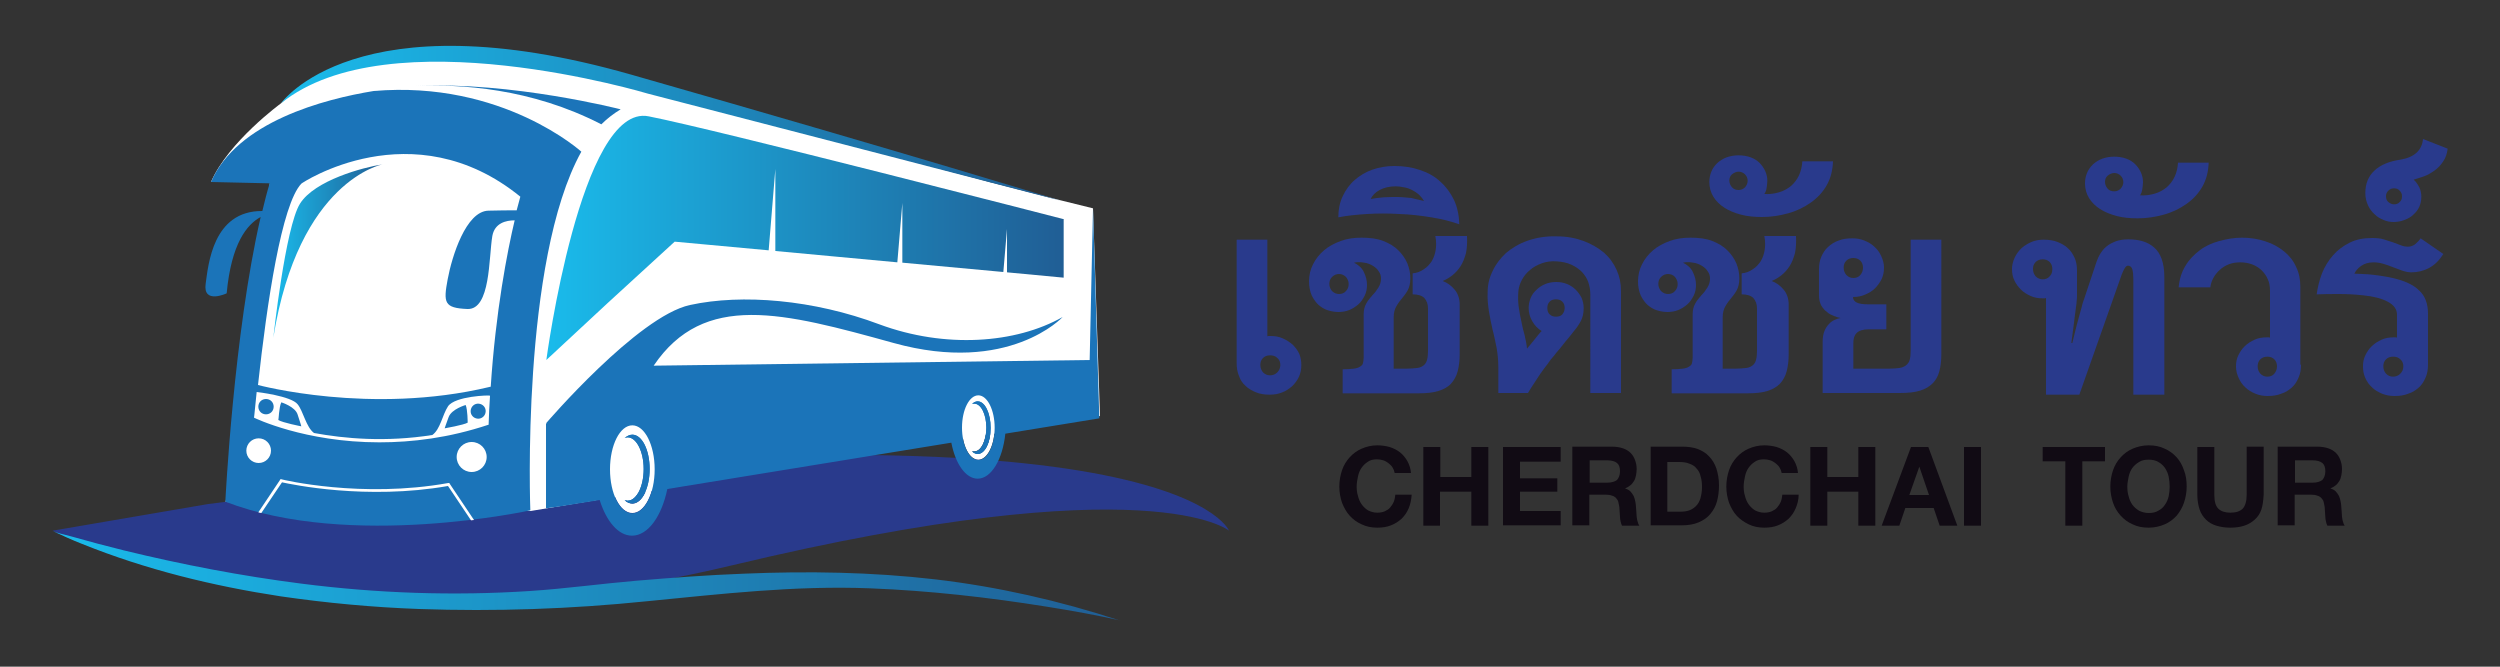
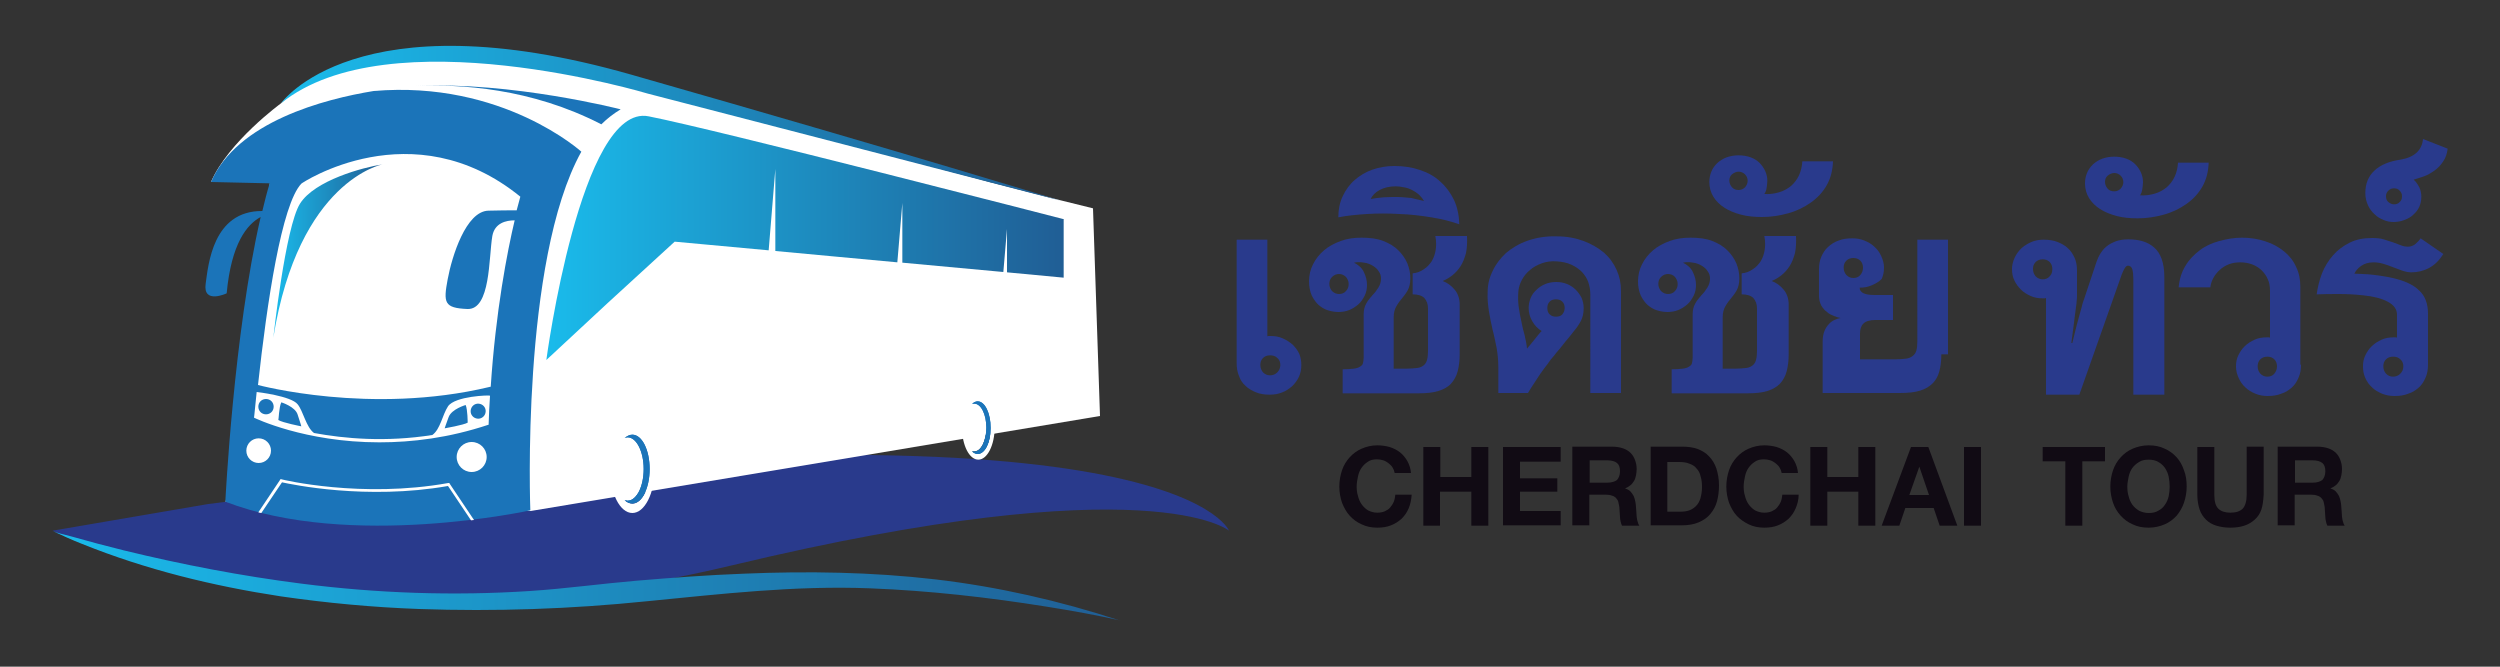
<svg xmlns="http://www.w3.org/2000/svg" version="1.1" id="Layer_1" x="0px" y="0px" viewBox="0 0 750 200" style="enable-background:new 0 0 750 200;" xml:space="preserve">
  <rect x="0" y="0" width="750" height="200" fill="#333333" stroke="none" />
  <style type="text/css">
	.st0{fill:#293A8C;}
	.st1{fill:url(#SVGID_1_);}
	.st2{fill:#FFFFFF;}
	.st3{fill:#6F7175;}
	.st4{fill:#F49123;}
	.st5{fill:url(#SVGID_00000117658770609848132930000004024604588642880655_);}
	.st6{fill:#1B74B9;}
	.st7{fill:none;}
	.st8{fill:url(#SVGID_00000036955411145643766380000010941677266502226827_);}
	.st9{fill:url(#SVGID_00000032639037618735140170000006053228047931789999_);}
	.st10{fill:#110B14;}
</style>
  <g>
    <g>
      <path class="st0" d="M62.5,151.2l-46.7,8c0,0,78.1,40.5,203.8,10.4s149.1-10.4,149.1-10.4S351.4,113.9,62.5,151.2z" />
      <linearGradient id="SVGID_1_" gradientUnits="userSpaceOnUse" x1="15.684" y1="172.723" x2="336.345" y2="172.723">
        <stop offset="0" style="stop-color:#1ABBEB" />
        <stop offset="1" style="stop-color:#205E95" />
      </linearGradient>
      <path class="st1" d="M336.3,186.2c-7.4-1.7-14.8-3-22.3-4.2c-17.5-2.8-35.1-4.8-52.9-5.5c-22.6-0.9-44.8,1.7-67.3,3.9    c-22.5,2.3-45.3,3.1-68,2.3c-13.9-0.5-27.8-1.8-41.6-3.8c-20.3-3.1-40.4-8-59.5-15.7c-3.1-1.2-6.1-2.6-9.1-4    c1.7,0.8,3.9,1.2,5.7,1.7c5.3,1.5,10.5,2.9,15.8,4.2c17.6,4.3,35.4,7.7,53.4,10c22.7,2.9,45.6,3.7,68.5,2.2    c10.7-0.7,21.4-2.2,32.1-3.1c10.7-0.9,21.4-1.7,32.1-2.1c19.1-0.8,38.3-0.5,57.3,1.7c18.8,2.2,37.3,6.4,55.3,12.3    C336.2,186.2,336.2,186.2,336.3,186.2z" />
      <g>
        <path class="st2" d="M84.3,31c0,0-15.8,11.5-21,23.6L88.1,46l1.1-7.8L84.3,31z" />
        <path class="st2" d="M67.7,150.6L84.3,31c0,0,16.7-18.7,49-14.6s42.8,5.8,42.8,5.8l121.1,32.5l21,5.4l9.7,2.4l2.1,62.3     l-170.8,28.5L67.7,150.6z" />
        <path class="st2" d="M189.7,127.5c-3.7,0-6.7,5.9-6.7,13.2c0,7.3,3,13.2,6.7,13.2c3.7,0,6.7-5.9,6.7-13.2     C196.4,133.4,193.4,127.5,189.7,127.5z M189.7,151.1c-0.8,0-1.6-0.4-2.3-1c0.3,0.1,0.6,0.2,0.9,0.2c2.6,0,4.8-4.2,4.8-9.5     c0-5.2-2.1-9.5-4.8-9.5c-0.3,0-0.6,0.1-0.9,0.2c0.7-0.7,1.4-1,2.3-1c2.9,0,5.2,4.6,5.2,10.3C194.9,146.5,192.6,151.1,189.7,151.1     z" />
        <path class="st2" d="M293.5,118.5c-2.7,0-4.9,4.4-4.9,9.7c0,5.4,2.2,9.7,4.9,9.7c2.7,0,4.9-4.4,4.9-9.7     C298.4,122.9,296.2,118.5,293.5,118.5z M293.3,136.1c-0.6,0-1.2-0.3-1.7-0.8c0.2,0.1,0.4,0.1,0.7,0.1c2,0,3.6-3.2,3.6-7.2     c0-4-1.6-7.2-3.6-7.2c-0.2,0-0.4,0-0.7,0.1c0.5-0.5,1.1-0.8,1.7-0.8c2.2,0,3.9,3.5,3.9,7.8C297.2,132.6,295.5,136.1,293.3,136.1z     " />
      </g>
      <g>
        <path class="st3" d="M76.2,124.8l0,0.2c0,0,0,0,0,0c0.9,0.4,1.8,0.7,2.7,1C78,125.7,77.1,125.2,76.2,124.8z" />
        <path class="st3" d="M95.6,130.5c-0.1,0-0.1-0.1-0.2-0.1c-5.3-0.9-10.8-2.3-16.4-4.3C86.2,129.1,95.6,130.5,95.6,130.5z" />
      </g>
      <path class="st4" d="M146.5,126.7C146.5,126.7,146.5,126.7,146.5,126.7C146.5,126.7,146.5,126.6,146.5,126.7L146.5,126.7z" />
      <linearGradient id="SVGID_00000031897472538397577400000014753856446857547922_" gradientUnits="userSpaceOnUse" x1="163.89" y1="71.333" x2="318.888" y2="71.333">
        <stop offset="0" style="stop-color:#1ABBEB" />
        <stop offset="1" style="stop-color:#205E95" />
      </linearGradient>
      <path style="fill:url(#SVGID_00000031897472538397577400000014753856446857547922_);" d="M318.9,65.7c0,0-103.9-26.8-124.3-30.8    c-20.4-4.1-30.7,73.1-30.7,73.1l18.3-17l20.2-18.5l28.2,2.6l2-24.4v24.6l36.6,3.4l1.5-17.8v17.9l30.3,2.8l1.1-12.9v13l17,1.6V65.7    z" />
      <path class="st6" d="M189.7,130.4c-0.8,0-1.6,0.4-2.3,1c0.3-0.1,0.6-0.2,0.9-0.2c2.6,0,4.8,4.2,4.8,9.5c0,5.2-2.1,9.5-4.8,9.5    c-0.3,0-0.6-0.1-0.9-0.2c0.7,0.7,1.4,1,2.3,1c2.9,0,5.2-4.6,5.2-10.3C194.9,135,192.6,130.4,189.7,130.4z" />
      <path class="st6" d="M293.3,120.4c-0.6,0-1.2,0.3-1.7,0.8c0.2-0.1,0.4-0.1,0.7-0.1c2,0,3.6,3.2,3.6,7.2c0,4-1.6,7.2-3.6,7.2    c-0.2,0-0.4,0-0.7-0.1c0.5,0.5,1.1,0.8,1.7,0.8c2.2,0,3.9-3.5,3.9-7.8C297.2,124,295.5,120.4,293.3,120.4z" />
      <g>
        <path class="st6" d="M189.7,130.4c-0.8,0-1.6,0.4-2.3,1c0.3-0.1,0.6-0.2,0.9-0.2c2.6,0,4.8,4.2,4.8,9.5c0,5.2-2.1,9.5-4.8,9.5     c-0.3,0-0.6-0.1-0.9-0.2c0.7,0.7,1.4,1,2.3,1c2.9,0,5.2-4.6,5.2-10.3C194.9,135,192.6,130.4,189.7,130.4z" />
-         <path class="st6" d="M327.9,62.5l-1,45.5l-130.8,1.7c15.1-22.3,38.8-16,72-6.8c34.6,9.6,50.7-7.8,50.7-7.8     c-14.1,8-35.3,9.5-55,2.2c-19.7-7.4-41.2-9.2-56.8-5.8c-15.7,3.4-43.2,35.5-43.2,35.5l0.2,0l-0.2,0.2v25.3l4.9-0.7l11.2-1.8     c2,6.4,5.6,10.7,9.7,10.7c4.8,0,8.9-5.8,10.6-14l85.2-13.9c1.2,6.3,4.3,10.8,7.9,10.8c4.1,0,7.5-5.8,8.3-13.5l28.2-4.6     L327.9,62.5z M189.7,154c-3.7,0-6.7-5.9-6.7-13.2c0-7.3,3-13.2,6.7-13.2c3.7,0,6.7,5.9,6.7,13.2C196.4,148.1,193.4,154,189.7,154     z M293.5,138c-2.7,0-4.9-4.4-4.9-9.7c0-5.4,2.2-9.7,4.9-9.7c2.7,0,4.9,4.4,4.9,9.7C298.4,133.7,296.2,138,293.5,138z" />
        <path class="st6" d="M293.3,120.4c-0.6,0-1.2,0.3-1.7,0.8c0.2-0.1,0.4-0.1,0.7-0.1c2,0,3.6,3.2,3.6,7.2c0,4-1.6,7.2-3.6,7.2     c-0.2,0-0.4,0-0.7-0.1c0.5,0.5,1.1,0.8,1.7,0.8c2.2,0,3.9-3.5,3.9-7.8C297.2,124,295.5,120.4,293.3,120.4z" />
      </g>
      <path class="st7" d="M77.2,115.5c0,0,33.8,9.1,69.4,0.6l0.4-0.1l0,0.3c1.5-23,5-40.9,7.2-50.2c-2.6,0-6,0.8-6.7,4.7    c-1.1,6.5-0.5,22.2-7.5,21.9c-7-0.3-7.2-2-5.9-8.9c1.3-7,5.6-20.4,12.2-20.6c3.3-0.1,6.3-0.1,8.5-0.1c0.7-2.7,1.1-4.1,1.1-4.1    c-32.4-26.4-65.8-3.9-65.8-3.9C84.3,61.3,79.9,90.7,77.2,115.5z" />
      <g>
        <path class="st6" d="M112.1,27.3c-14.7,2.4-41,9.2-48.8,27.3L80.9,55l0,0c-0.8,2.6-1.5,5.4-2.2,8.3c-14.9-0.1-16.2,16.2-17,21.8     c-0.9,6.3,6.3,2.9,6.3,2.9c1.4-15,6.1-20.7,10.2-22.9c-8.1,35-10.6,85.4-10.6,85.4c37.5,14.5,91.5,2.6,91.5,2.6     s-2.9-74.8,15.3-107.6C174.5,45.6,150.8,24,112.1,27.3z M156.1,59c0,0-0.4,1.4-1.1,4.1c-2.2,0-5.2,0-8.5,0.1     c-6.7,0.2-10.9,13.6-12.2,20.6c-1.3,7-1.1,8.6,5.9,8.9c7,0.3,6.4-15.4,7.5-21.9c0.7-3.9,4.1-4.7,6.7-4.7     c-2.2,9.3-5.7,27.2-7.2,50.2l0-0.3l-0.4,0.1c-35.6,8.5-69.4-0.6-69.4-0.6c2.7-24.8,7.1-54.2,13-60.4     C90.2,55.1,123.7,32.7,156.1,59z" />
        <path class="st6" d="M186.2,32.8c0,0-32.7-8.4-61.4-7c13.1-0.6,34.5,0.6,55.6,11.5C182.2,35.5,184.2,34,186.2,32.8z" />
      </g>
      <path class="st2" d="M122.3,26L122.3,26c0.8-0.1,1.7-0.1,2.6-0.2c-7.9,0.4-12.7,1.4-12.7,1.4c3-0.5,6-0.9,9.2-1.2    C121.9,26.1,122.3,26,122.3,26z" />
      <g>
        <linearGradient id="SVGID_00000047775624421678742720000004572879799919005107_" gradientUnits="userSpaceOnUse" x1="84.344" y1="36.959" x2="318.192" y2="36.959">
          <stop offset="0" style="stop-color:#1ABBEB" />
          <stop offset="1" style="stop-color:#205E95" />
        </linearGradient>
        <path style="fill:url(#SVGID_00000047775624421678742720000004572879799919005107_);" d="M318.2,60.2L194.4,28.1     c0,0-77.7-23.4-110.1,2.9c0,0,22.4-32.2,105.1-8.6S318.2,60.2,318.2,60.2z" />
        <linearGradient id="SVGID_00000128451501498240755090000012211073856702287022_" gradientUnits="userSpaceOnUse" x1="82.024" y1="75.328" x2="114.828" y2="75.328">
          <stop offset="0" style="stop-color:#1ABBEB" />
          <stop offset="1" style="stop-color:#205E95" />
        </linearGradient>
        <path style="fill:url(#SVGID_00000128451501498240755090000012211073856702287022_);" d="M82,101.3c0,0,3.6-33.2,8-40.2     s18.9-10.9,24.8-11.8C114.8,49.3,89.6,54,82,101.3z" />
      </g>
      <g>
        <circle class="st2" cx="77.6" cy="135.2" r="3.7" />
        <circle class="st2" cx="141.5" cy="137.1" r="4.5" />
        <path class="st2" d="M134.4,121.9c-1.7,2.6-2.3,6.9-4.7,8.6c-14,2.2-26.3,1.1-35.5-0.6c-2.4-1.8-3.2-6.5-4.9-8.6     c-1.9-2.5-12.2-3.7-12.3-3.7l-0.7,6.9l-0.1,0.8c0.2,0.1,15.2,7.4,37.6,7.4c9.8,0,20.8-1.3,32.8-5.3l0-0.4l0,0     c0.1-2.8,0.2-5.5,0.4-8.2v-0.1C146.9,118.5,136.5,118.8,134.4,121.9z M84.4,120.7c0,0,4.2,1.3,4.9,3.7c0.8,2.4,1.1,3.5,1.1,3.5     s-5.7-1.1-6.9-1.9C83.6,126,83.7,122,84.4,120.7z M79.8,119.7c1.3,0,2.3,1,2.3,2.3c0,1.3-1,2.3-2.3,2.3c-1.3,0-2.3-1-2.3-2.3     C77.5,120.7,78.5,119.7,79.8,119.7z M141.2,123.2c0.1-1.3,1.2-2.2,2.4-2.1c1.3,0.1,2.2,1.2,2.1,2.4c-0.1,1.3-1.2,2.2-2.4,2.1     C142,125.5,141.1,124.4,141.2,123.2z M134.6,125.1c0.9-2.4,5.1-3.6,5.1-3.6c0.6,1.4,0.6,5.3,0.6,5.3c-1.2,0.7-6.9,1.7-6.9,1.7     S133.7,127.5,134.6,125.1z" />
        <path class="st2" d="M134.8,144.9l-0.3,0c-26,4.7-49.8-1-50-1.1l-0.3-0.1l-6.7,10c0.3,0.1,0.6,0.2,0.9,0.2l6.2-9.2     c2.8,0.6,25.3,5.4,49.8,1.1l6.9,10.3c0.3,0,0.6-0.1,0.9-0.1l-7.3-10.9L134.8,144.9z" />
      </g>
    </g>
    <g>
      <g>
        <path class="st0" d="M390.4,109.5c0,1.2-0.2,2.4-0.7,3.5c-0.5,1.1-1.2,2-2,2.8c-0.9,0.8-1.9,1.5-3,1.9c-1.2,0.5-2.4,0.7-3.8,0.7     c-1.5,0-2.9-0.2-4.1-0.7c-1.2-0.5-2.3-1.1-3.1-1.9c-0.9-0.8-1.6-1.8-2-3c-0.5-1.2-0.7-2.4-0.7-3.8V71.9h9.2v29     c0.2-0.1,0.4-0.1,0.5-0.1c0.1,0,0.3,0,0.5,0c1.3,0,2.5,0.2,3.6,0.7c1.1,0.5,2.1,1.1,3,1.9c0.8,0.8,1.5,1.7,2,2.8     C390.2,107.2,390.4,108.3,390.4,109.5z M384.1,109.5c0-0.9-0.3-1.6-0.9-2.1c-0.6-0.6-1.3-0.8-2.2-0.8c-0.9,0-1.6,0.3-2.1,0.8     c-0.6,0.6-0.8,1.3-0.8,2.1c0,0.9,0.3,1.6,0.8,2.2c0.6,0.6,1.3,0.9,2.1,0.9c0.9,0,1.6-0.3,2.2-0.9     C383.8,111.1,384.1,110.3,384.1,109.5z" />
        <path class="st0" d="M440.1,70.8c0.1,1.9,0,3.6-0.3,5.1c-0.4,1.5-0.9,2.8-1.6,3.9c-0.7,1.1-1.5,2-2.5,2.8     c-0.9,0.7-1.9,1.3-2.9,1.7c1.4,0.5,2.6,1.4,3.6,2.6c1,1.2,1.5,2.7,1.5,4.4v15c0,1.9-0.2,3.6-0.6,5.1c-0.4,1.5-1.1,2.7-2,3.7     s-2.2,1.7-3.8,2.2c-1.6,0.5-3.6,0.7-6.1,0.7h-22.6v-7.2c1.3,0,2.4-0.1,3.3-0.2c0.8-0.1,1.5-0.3,1.9-0.6c0.5-0.3,0.8-0.6,0.9-1.1     c0.1-0.4,0.2-1,0.2-1.7v-13c0-1.3,0.3-2.3,0.8-3.2c0.5-0.9,1.2-1.7,1.8-2.4c0.7-0.7,1.3-1.5,1.8-2.3c0.5-0.8,0.8-1.7,0.8-2.7     c0-0.8-0.2-1.6-0.7-2.2c-0.4-0.7-1-1.2-1.8-1.7c-0.7-0.4-1.6-0.8-2.6-0.9c-1-0.2-2-0.2-3,0c1.4,0.7,2.4,1.6,3,2.9     c0.6,1.3,0.9,2.5,0.9,3.8c0,1.1-0.2,2.2-0.7,3.2c-0.5,1-1.1,1.9-1.9,2.6c-0.8,0.7-1.7,1.3-2.7,1.7c-1,0.4-2.1,0.6-3.3,0.6     c-1,0-2.1-0.2-3.1-0.5c-1-0.3-2-0.9-2.8-1.6c-0.8-0.7-1.5-1.7-2.1-2.9c-0.5-1.2-0.8-2.6-0.8-4.2c0-1.8,0.4-3.5,1.2-5.1     c0.8-1.6,1.9-3,3.3-4.2c1.4-1.2,3.1-2.1,5-2.8c1.9-0.7,4-1,6.3-1c2.5,0,4.7,0.3,6.5,1c1.8,0.7,3.3,1.6,4.5,2.8     c1.2,1.2,2.1,2.5,2.7,3.9c0.6,1.5,0.9,3,0.9,4.5c0,1.5-0.3,2.7-0.8,3.6c-0.5,0.9-1.1,1.7-1.7,2.4c-0.6,0.7-1.2,1.5-1.7,2.4     c-0.5,0.8-0.8,2-0.8,3.3v15.4h3.8c1.3,0,2.3-0.1,3.2-0.2c0.9-0.1,1.5-0.4,2-0.8c0.5-0.4,0.8-0.9,1-1.6c0.2-0.7,0.3-1.6,0.3-2.7     V92.5c0-1.3-0.4-2.3-1.1-3.1c-0.7-0.7-1.9-1.1-3.5-1.1v-6.3c1.2-0.1,2.3-0.5,3.3-1.2c1-0.6,1.7-1.4,2.4-2.4c0.6-1,1-2.1,1.2-3.4     c0.2-1.3,0.2-2.7-0.1-4.2H440.1z M404.6,85.2c0-0.8-0.3-1.5-0.8-2.1c-0.6-0.6-1.3-0.9-2.1-0.9c-0.8,0-1.5,0.3-2.1,0.9     c-0.6,0.6-0.8,1.3-0.8,2.1c0,0.8,0.3,1.5,0.8,2.1c0.6,0.6,1.3,0.9,2.1,0.9c0.9,0,1.6-0.3,2.1-0.9     C404.3,86.8,404.6,86.1,404.6,85.2z" />
        <path class="st0" d="M437.8,67.3c-2.5-0.9-5.3-1.6-8.4-2.1c-3.1-0.5-6.3-0.9-9.6-1c-3.3-0.2-6.5-0.2-9.7,0     c-3.2,0.2-6.1,0.5-8.6,1c0-2.3,0.4-4.4,1.3-6.3c0.9-1.9,2-3.5,3.6-4.9c1.5-1.3,3.3-2.4,5.3-3.1c2-0.7,4.2-1.1,6.6-1.1     c2.8,0,5.4,0.4,7.7,1.2c2.4,0.8,4.4,1.9,6.1,3.5c1.7,1.5,3.1,3.4,4.1,5.5C437.2,62.1,437.7,64.6,437.8,67.3z M427.2,60.3     c-0.4-0.7-0.9-1.3-1.5-1.9c-0.6-0.5-1.3-1-2.1-1.4c-0.8-0.4-1.6-0.7-2.4-0.8c-0.9-0.2-1.7-0.3-2.5-0.3c-1.9,0-3.5,0.4-4.8,1.1     c-1.3,0.7-2.2,1.6-2.7,2.7c1.2-0.2,2.4-0.4,3.8-0.5c1.4-0.1,2.8-0.1,4.2-0.1c1.4,0,2.9,0.2,4.2,0.3     C424.6,59.7,425.9,60,427.2,60.3z" />
        <path class="st0" d="M477.1,88.4c0-1.3-0.2-2.5-0.6-3.7c-0.4-1.2-1.1-2.2-1.9-3.1c-0.9-0.9-1.9-1.6-3.2-2.2     c-1.3-0.6-2.8-0.9-4.5-1c-1.6-0.1-3,0.1-4.4,0.6c-1.3,0.5-2.5,1.1-3.5,2c-1,0.8-1.8,1.8-2.4,2.9c-0.6,1.1-1,2.3-1.1,3.6     c-0.1,1.5-0.1,3,0.1,4.5c0.2,1.5,0.5,3,0.8,4.4c0.3,1.5,0.6,2.9,1,4.2c0.3,1.4,0.6,2.7,0.7,4c0.2-0.3,0.5-0.6,1-1.2     c0.4-0.5,0.8-1,1.3-1.6c0.4-0.5,0.8-1,1.2-1.5c0.4-0.5,0.7-0.8,0.9-1c-1.2-0.7-2.1-1.7-2.8-2.9c-0.7-1.2-1.1-2.5-1.1-4     c0-1,0.2-2,0.6-3c0.4-1,1-1.8,1.8-2.5c0.7-0.7,1.6-1.3,2.6-1.7c1-0.4,2.1-0.6,3.3-0.6c1.2,0,2.2,0.2,3.2,0.6c1,0.4,1.9,1,2.6,1.7     c0.7,0.7,1.3,1.5,1.8,2.5c0.4,1,0.6,2,0.6,3c0,1.6-0.3,2.9-0.9,4c-0.6,1.1-1.3,2.1-2,2.9c-0.4,0.6-1,1.2-1.5,1.9     c-0.6,0.7-1.2,1.4-1.8,2.2c-0.6,0.8-1.2,1.5-1.9,2.3c-0.6,0.8-1.2,1.5-1.8,2.2c-0.6,0.9-1.3,1.8-2,2.7c-0.7,1-1.4,1.9-2,2.9     c-0.6,0.9-1.2,1.8-1.7,2.6c-0.5,0.8-0.9,1.4-1.1,1.8h-8.9v-7.8c0-2-0.2-3.9-0.5-5.7c-0.4-1.8-0.7-3.6-1.2-5.4     c-0.4-1.8-0.8-3.6-1.1-5.5s-0.5-3.8-0.4-5.9c0-2.2,0.5-4.3,1.5-6.3c0.9-2,2.3-3.8,4-5.4c1.8-1.5,3.9-2.8,6.5-3.7     c2.6-0.9,5.5-1.4,8.7-1.3c3,0,5.7,0.5,8.1,1.4c2.4,0.9,4.4,2.1,6.1,3.5c1.7,1.5,2.9,3.2,3.8,5.2c0.9,2,1.3,4,1.3,6.3v30.6h-9.2     V88.4z M469.4,92.4c0-0.8-0.2-1.4-0.7-1.9c-0.5-0.5-1.1-0.7-1.9-0.7c-0.8,0-1.5,0.2-1.9,0.7c-0.5,0.5-0.7,1.1-0.7,1.9     c0,0.8,0.2,1.5,0.7,1.9c0.5,0.5,1.1,0.7,1.9,0.7c0.8,0,1.5-0.2,1.9-0.7C469.1,93.8,469.4,93.2,469.4,92.4z" />
        <path class="st0" d="M538.8,70.8c0.1,1.9,0,3.6-0.3,5.1c-0.4,1.5-0.9,2.8-1.6,3.9c-0.7,1.1-1.5,2-2.5,2.8     c-0.9,0.7-1.9,1.3-2.9,1.7c1.4,0.5,2.6,1.4,3.6,2.6c1,1.2,1.5,2.7,1.5,4.4v15c0,1.9-0.2,3.6-0.6,5.1c-0.4,1.5-1.1,2.7-2,3.7     c-1,1-2.2,1.7-3.8,2.2c-1.6,0.5-3.6,0.7-6.1,0.7h-22.6v-7.2c1.3,0,2.4-0.1,3.3-0.2c0.8-0.1,1.5-0.3,1.9-0.6     c0.5-0.3,0.8-0.6,0.9-1.1c0.1-0.4,0.2-1,0.2-1.7v-13c0-1.3,0.3-2.3,0.8-3.2c0.5-0.9,1.2-1.7,1.8-2.4c0.7-0.7,1.3-1.5,1.8-2.3     c0.5-0.8,0.8-1.7,0.8-2.7c0-0.8-0.2-1.6-0.7-2.2c-0.4-0.7-1-1.2-1.8-1.7c-0.7-0.4-1.6-0.8-2.6-0.9c-1-0.2-2-0.2-3,0     c1.4,0.7,2.4,1.6,3,2.9c0.6,1.3,0.9,2.5,0.9,3.8c0,1.1-0.2,2.2-0.7,3.2c-0.5,1-1.1,1.9-1.9,2.6c-0.8,0.7-1.7,1.3-2.7,1.7     c-1,0.4-2.1,0.6-3.3,0.6c-1,0-2.1-0.2-3.1-0.5c-1-0.3-2-0.9-2.8-1.6c-0.8-0.7-1.5-1.7-2.1-2.9c-0.5-1.2-0.8-2.6-0.8-4.2     c0-1.8,0.4-3.5,1.2-5.1c0.8-1.6,1.9-3,3.3-4.2c1.4-1.2,3.1-2.1,5-2.8c1.9-0.7,4-1,6.3-1c2.5,0,4.7,0.3,6.5,1     c1.8,0.7,3.3,1.6,4.5,2.8c1.2,1.2,2.1,2.5,2.7,3.9c0.6,1.5,0.9,3,0.9,4.5c0,1.5-0.3,2.7-0.8,3.6c-0.5,0.9-1.1,1.7-1.7,2.4     c-0.6,0.7-1.2,1.5-1.7,2.4c-0.5,0.8-0.8,2-0.8,3.3v15.4h3.8c1.3,0,2.3-0.1,3.2-0.2c0.9-0.1,1.5-0.4,2-0.8c0.5-0.4,0.8-0.9,1-1.6     c0.2-0.7,0.3-1.6,0.3-2.7V92.5c0-1.3-0.4-2.3-1.1-3.1c-0.7-0.7-1.9-1.1-3.5-1.1v-6.3c1.2-0.1,2.3-0.5,3.3-1.2     c1-0.6,1.7-1.4,2.4-2.4c0.6-1,1-2.1,1.2-3.4c0.2-1.3,0.2-2.7-0.1-4.2H538.8z M503.3,85.2c0-0.8-0.3-1.5-0.8-2.1s-1.3-0.9-2.1-0.9     c-0.8,0-1.5,0.3-2.1,0.9c-0.6,0.6-0.8,1.3-0.8,2.1c0,0.8,0.3,1.5,0.8,2.1c0.6,0.6,1.3,0.9,2.1,0.9c0.9,0,1.6-0.3,2.1-0.9     C503,86.8,503.3,86.1,503.3,85.2z" />
        <path class="st0" d="M549.9,48.4c-0.1,2.7-0.7,5.1-1.9,7.2c-1.2,2.1-2.8,3.8-4.8,5.2c-2,1.4-4.2,2.5-6.8,3.2     c-2.5,0.7-5.1,1.1-7.8,1.1c-2.3,0-4.4-0.2-6.3-0.7c-1.9-0.5-3.6-1.2-5-2.1c-1.4-0.9-2.5-2-3.3-3.3c-0.8-1.3-1.2-2.8-1.2-4.4     c0-1.1,0.2-2.1,0.6-3.1c0.4-1,1-1.8,1.8-2.6c0.8-0.7,1.7-1.3,2.8-1.7c1.1-0.4,2.3-0.6,3.6-0.6c1.3,0,2.5,0.2,3.6,0.6     c1.1,0.4,2,1,2.7,1.7c0.7,0.7,1.3,1.6,1.7,2.5c0.4,0.9,0.6,1.9,0.6,2.8c0,0.6-0.1,1.3-0.2,2.1c-0.1,0.8-0.4,1.5-0.7,1.9     c1.6,0.1,3-0.1,4.4-0.5c1.4-0.4,2.6-1.1,3.6-1.9c1-0.9,1.8-1.9,2.4-3.2c0.6-1.3,0.9-2.7,1-4.2H549.9z M524.3,54.2     c0-0.7-0.3-1.4-0.8-1.9c-0.5-0.5-1.2-0.8-1.9-0.8c-0.7,0-1.4,0.3-2,0.8c-0.6,0.5-0.8,1.2-0.8,1.9c0,0.7,0.3,1.4,0.8,2     c0.6,0.6,1.2,0.8,2,0.8c0.7,0,1.4-0.3,1.9-0.8C524,55.6,524.3,55,524.3,54.2z" />
-         <path class="st0" d="M582.4,106.3c0,1.9-0.2,3.6-0.6,5.1c-0.4,1.5-1.1,2.7-2,3.6c-1,1-2.2,1.7-3.8,2.2c-1.6,0.5-3.6,0.7-6.1,0.7     h-23.1v-15.5c0-1.2,0.2-2.2,0.5-3c0.3-0.8,0.8-1.6,1.3-2.1c0.5-0.6,1.1-1,1.7-1.3c0.6-0.3,1.3-0.5,1.9-0.6     c-0.6-0.1-1.3-0.3-2-0.6c-0.7-0.3-1.5-0.6-2.1-1.2c-0.7-0.5-1.2-1.1-1.7-1.9c-0.4-0.8-0.7-1.8-0.7-2.9v-8c0-1.4,0.2-2.6,0.7-3.8     c0.5-1.1,1.1-2.1,2-2.9c0.9-0.8,1.9-1.5,3.1-1.9c1.2-0.5,2.6-0.7,4.2-0.7c1.3,0,2.5,0.2,3.7,0.7c1.2,0.5,2.2,1.1,3,1.9     c0.9,0.8,1.5,1.7,2,2.8c0.5,1.1,0.8,2.2,0.8,3.4c0,1.2-0.2,2.3-0.7,3.4c-0.5,1-1.2,2-2,2.8c-0.8,0.8-1.8,1.4-3,1.9     c-1.1,0.5-2.3,0.7-3.6,0.7c0,1.5,1.5,2.2,4.4,2.2h5.6v7.5h-5.3c-1.7,0-2.9,0.4-3.6,1.1c-0.7,0.7-1,1.7-1,3v7.7h10.7     c1.2,0,2.3-0.1,3.1-0.2c0.8-0.1,1.5-0.4,2-0.8c0.5-0.4,0.9-0.9,1.1-1.6c0.2-0.7,0.3-1.6,0.3-2.7V71.9h9.2V106.3z M558.9,80.3     c0-0.9-0.3-1.6-0.8-2.1c-0.6-0.6-1.3-0.8-2.1-0.8c-0.9,0-1.6,0.3-2.1,0.8c-0.6,0.6-0.8,1.3-0.8,2.1c0,0.9,0.3,1.6,0.8,2.2     c0.6,0.6,1.3,0.9,2.1,0.9c0.9,0,1.6-0.3,2.1-0.9C558.6,81.9,558.9,81.2,558.9,80.3z" />
+         <path class="st0" d="M582.4,106.3c0,1.9-0.2,3.6-0.6,5.1c-0.4,1.5-1.1,2.7-2,3.6c-1,1-2.2,1.7-3.8,2.2c-1.6,0.5-3.6,0.7-6.1,0.7     h-23.1v-15.5c0-1.2,0.2-2.2,0.5-3c0.3-0.8,0.8-1.6,1.3-2.1c0.5-0.6,1.1-1,1.7-1.3c0.6-0.3,1.3-0.5,1.9-0.6     c-0.6-0.1-1.3-0.3-2-0.6c-0.7-0.3-1.5-0.6-2.1-1.2c-0.7-0.5-1.2-1.1-1.7-1.9c-0.4-0.8-0.7-1.8-0.7-2.9v-8c0-1.4,0.2-2.6,0.7-3.8     c0.5-1.1,1.1-2.1,2-2.9c0.9-0.8,1.9-1.5,3.1-1.9c1.2-0.5,2.6-0.7,4.2-0.7c1.3,0,2.5,0.2,3.7,0.7c1.2,0.5,2.2,1.1,3,1.9     c0.9,0.8,1.5,1.7,2,2.8c0.5,1.1,0.8,2.2,0.8,3.4c0,1.2-0.2,2.3-0.7,3.4c-0.8,0.8-1.8,1.4-3,1.9     c-1.1,0.5-2.3,0.7-3.6,0.7c0,1.5,1.5,2.2,4.4,2.2h5.6v7.5h-5.3c-1.7,0-2.9,0.4-3.6,1.1c-0.7,0.7-1,1.7-1,3v7.7h10.7     c1.2,0,2.3-0.1,3.1-0.2c0.8-0.1,1.5-0.4,2-0.8c0.5-0.4,0.9-0.9,1.1-1.6c0.2-0.7,0.3-1.6,0.3-2.7V71.9h9.2V106.3z M558.9,80.3     c0-0.9-0.3-1.6-0.8-2.1c-0.6-0.6-1.3-0.8-2.1-0.8c-0.9,0-1.6,0.3-2.1,0.8c-0.6,0.6-0.8,1.3-0.8,2.1c0,0.9,0.3,1.6,0.8,2.2     c0.6,0.6,1.3,0.9,2.1,0.9c0.9,0,1.6-0.3,2.1-0.9C558.6,81.9,558.9,81.2,558.9,80.3z" />
        <path class="st0" d="M640,83.7c0-1.2-0.1-2.2-0.3-2.9c-0.2-0.7-0.7-1.1-1.3-1.1c-0.4,0-0.7,0.3-1,0.8c-0.3,0.5-0.6,1.1-0.9,1.9     l-12.7,36h-10v-29c-0.2,0.1-0.4,0.1-0.5,0.1c-0.2,0-0.3,0-0.5,0c-1.3,0-2.5-0.2-3.6-0.7c-1.1-0.5-2.1-1.1-2.9-1.9     c-0.8-0.8-1.5-1.7-2-2.8c-0.5-1-0.7-2.2-0.7-3.4c0-1.2,0.3-2.3,0.8-3.4c0.5-1.1,1.2-2,2-2.8c0.9-0.8,1.9-1.4,3-1.9     c1.2-0.5,2.4-0.7,3.7-0.7c1.5,0,2.9,0.2,4.2,0.7c1.2,0.5,2.3,1.1,3.1,1.9c0.9,0.8,1.5,1.8,2,2.9c0.5,1.1,0.7,2.4,0.7,3.8v7.7     c0,0.3,0,0.7-0.1,1.3c0,0.5-0.1,1.2-0.2,1.9c-0.1,0.7-0.2,1.5-0.3,2.3s-0.2,1.6-0.3,2.4l-0.8,6.1h0.3l1.3-5.3     c0.2-0.7,0.4-1.4,0.6-2.2c0.2-0.7,0.4-1.5,0.6-2.2c0.2-0.7,0.4-1.3,0.5-1.9c0.2-0.6,0.3-1.1,0.5-1.5l3.7-11.1     c0.3-0.9,0.7-1.8,1.2-2.6c0.5-0.8,1.1-1.6,1.9-2.2c0.7-0.6,1.7-1.1,2.7-1.5c1.1-0.4,2.4-0.6,3.8-0.6c1.6,0,3.1,0.2,4.4,0.6     c1.3,0.4,2.4,1,3.4,1.9s1.7,2,2.2,3.4c0.5,1.4,0.8,3.2,0.8,5.3v35.4H640V83.7z M615.7,80.7c0-0.9-0.3-1.6-0.8-2.1     c-0.6-0.6-1.3-0.8-2.1-0.8c-0.9,0-1.6,0.3-2.1,0.8c-0.6,0.6-0.8,1.3-0.8,2.1c0,0.9,0.3,1.6,0.8,2.2c0.6,0.6,1.3,0.9,2.1,0.9     c0.9,0,1.6-0.3,2.1-0.9C615.5,82.3,615.7,81.6,615.7,80.7z" />
        <path class="st0" d="M662.6,48.8c-0.1,2.7-0.7,5.1-1.9,7.2c-1.2,2.1-2.8,3.8-4.8,5.2c-2,1.4-4.2,2.5-6.8,3.2     c-2.5,0.7-5.1,1.1-7.8,1.1c-2.3,0-4.4-0.2-6.3-0.7c-1.9-0.5-3.6-1.2-5-2.1c-1.4-0.9-2.5-2-3.3-3.3c-0.8-1.3-1.2-2.8-1.2-4.4     c0-1.1,0.2-2.1,0.6-3.1c0.4-1,1-1.8,1.8-2.6c0.8-0.7,1.7-1.3,2.8-1.7c1.1-0.4,2.3-0.6,3.6-0.6c1.3,0,2.5,0.2,3.6,0.6     c1.1,0.4,2,1,2.7,1.7c0.7,0.7,1.3,1.6,1.7,2.5c0.4,0.9,0.6,1.9,0.6,2.8c0,0.6-0.1,1.3-0.2,2.1c-0.1,0.8-0.4,1.5-0.7,1.9     c1.6,0.1,3-0.1,4.4-0.5c1.4-0.4,2.6-1.1,3.6-1.9c1-0.9,1.8-1.9,2.4-3.2c0.6-1.3,0.9-2.7,1-4.2H662.6z M637,54.6     c0-0.7-0.3-1.4-0.8-1.9c-0.5-0.5-1.2-0.8-1.9-0.8c-0.7,0-1.4,0.3-2,0.8c-0.6,0.5-0.8,1.2-0.8,1.9c0,0.7,0.3,1.4,0.8,2     s1.2,0.8,2,0.8c0.7,0,1.4-0.3,1.9-0.8C636.7,56,637,55.4,637,54.6z" />
        <path class="st0" d="M690.3,109.4c0,1.4-0.2,2.7-0.7,3.8c-0.5,1.2-1.1,2.2-2,3c-0.9,0.8-1.9,1.5-3.2,1.9     c-1.2,0.5-2.6,0.7-4.1,0.7c-1.3,0-2.5-0.2-3.7-0.7c-1.2-0.5-2.2-1.1-3-1.9c-0.9-0.8-1.5-1.7-2-2.8c-0.5-1.1-0.8-2.2-0.8-3.5     c0-1.2,0.2-2.3,0.7-3.3c0.5-1,1.1-2,2-2.8c0.8-0.8,1.8-1.4,2.9-1.9c1.1-0.5,2.3-0.7,3.6-0.7c0.2,0,0.4,0,0.5,0     c0.1,0,0.3,0,0.5,0.1v-14c0-1.4-0.2-2.6-0.7-3.6c-0.4-1-1.1-1.9-1.9-2.7c-0.8-0.7-1.7-1.3-2.8-1.7c-1.1-0.4-2.3-0.6-3.5-0.6     c-1.3,0-2.5,0.2-3.5,0.6c-1,0.4-2,1-2.7,1.7c-0.8,0.7-1.4,1.5-1.9,2.4c-0.5,0.9-0.8,1.9-0.9,2.8h-9.5c0.2-2.4,0.9-4.6,2-6.4     c1.1-1.9,2.6-3.4,4.3-4.7c1.7-1.3,3.7-2.2,5.9-2.8c2.2-0.6,4.5-1,6.8-1c2.5,0,4.9,0.4,7,1.1c2.2,0.7,4,1.7,5.6,3     c1.6,1.3,2.8,2.8,3.6,4.6c0.9,1.8,1.3,3.8,1.3,6V109.4z M683.1,109.9c0-0.9-0.3-1.6-0.8-2.1c-0.6-0.6-1.3-0.8-2.1-0.8     c-0.9,0-1.6,0.3-2.1,0.8c-0.6,0.6-0.8,1.3-0.8,2.1c0,0.9,0.3,1.6,0.8,2.2c0.6,0.6,1.3,0.9,2.1,0.9c0.9,0,1.6-0.3,2.1-0.9     C682.8,111.5,683.1,110.8,683.1,109.9z" />
        <path class="st0" d="M733,76.2c-1.2,1.9-2.6,3.3-4.3,4.2c-1.7,0.9-3.5,1.3-5.3,1.3c-0.9,0-1.8-0.2-2.7-0.5     c-0.9-0.3-1.8-0.7-2.7-1c-0.9-0.4-1.9-0.7-2.8-1c-1-0.3-2-0.5-3.1-0.5c-1.6,0-2.8,0.4-3.8,1.1c-1,0.7-1.6,1.5-2,2.3     c0.8,0,2.3,0.1,4.3,0.2c2.1,0.2,4.5,0.5,7.2,1.1c3.5,0.8,6.2,2,7.9,3.7c1.8,1.6,2.7,4,2.7,7v15.3c0,1.4-0.2,2.7-0.7,3.8     c-0.5,1.2-1.1,2.2-2,3c-0.9,0.8-1.9,1.5-3.2,1.9c-1.2,0.5-2.6,0.7-4.1,0.7c-1.3,0-2.6-0.2-3.8-0.7c-1.2-0.5-2.2-1.1-3-1.9     c-0.9-0.8-1.5-1.7-2-2.8c-0.5-1.1-0.7-2.2-0.7-3.5c0-1.2,0.2-2.3,0.7-3.3c0.5-1,1.1-2,2-2.8c0.8-0.8,1.8-1.4,2.9-1.9     c1.1-0.5,2.3-0.7,3.6-0.7c0.2,0,0.4,0,0.5,0c0.2,0,0.3,0,0.5,0.1v-6.9c0-1.6-0.9-2.9-2.8-3.9c-1.9-1-4.3-1.6-7.3-1.9     c-2.7-0.3-5.1-0.4-7.2-0.4c-2.2,0-4.4,0-6.8,0.1c0.3-2.1,0.8-4.2,1.6-6.3c0.8-2,1.9-3.8,3.3-5.4s3-2.8,5-3.8c2-1,4.2-1.4,6.8-1.4     c1.2,0,2.4,0.1,3.4,0.4c1,0.3,1.9,0.6,2.8,0.9c0.8,0.3,1.6,0.6,2.4,0.9c0.7,0.3,1.5,0.4,2.1,0.4c0.7,0,1.4-0.2,2.1-0.7     c0.6-0.5,1.2-1.1,1.7-1.8L733,76.2z M721,109.9c0-0.9-0.3-1.6-0.9-2.1c-0.6-0.6-1.3-0.8-2.2-0.8c-0.9,0-1.6,0.3-2.1,0.8     c-0.6,0.6-0.8,1.3-0.8,2.1c0,0.9,0.3,1.6,0.8,2.2c0.6,0.6,1.3,0.9,2.1,0.9c0.9,0,1.6-0.3,2.2-0.9     C720.7,111.5,721,110.8,721,109.9z" />
        <path class="st0" d="M734.3,44.6c-0.2,1.5-0.6,2.8-1.4,3.9c-0.7,1.1-1.6,2-2.6,2.7c-1,0.7-2,1.3-3.1,1.7c-1.1,0.4-2.2,0.7-3.1,1     c0.7,0.6,1.2,1.4,1.7,2.3c0.4,0.9,0.6,1.8,0.6,2.8c0,1.1-0.2,2.1-0.6,3c-0.4,0.9-1,1.7-1.8,2.4c-0.7,0.7-1.6,1.2-2.7,1.6     c-1,0.4-2.1,0.6-3.3,0.6c-1,0-2-0.2-2.9-0.6c-1-0.4-1.9-0.9-2.7-1.7c-0.8-0.7-1.5-1.6-2-2.7c-0.5-1.1-0.8-2.3-0.8-3.7     c0-2.8,0.9-5,2.7-6.7c1.8-1.7,4.4-2.8,7.8-3.3c4.2-0.7,6.5-2.8,6.8-6.2L734.3,44.6z M720.6,58.9c0-0.7-0.2-1.2-0.7-1.7     c-0.4-0.5-1-0.7-1.7-0.7c-0.7,0-1.2,0.2-1.7,0.7c-0.5,0.5-0.7,1-0.7,1.7c0,0.7,0.2,1.3,0.7,1.7c0.5,0.4,1,0.7,1.7,0.7     c0.7,0,1.3-0.2,1.7-0.7C720.4,60.2,720.6,59.6,720.6,58.9z" />
      </g>
      <g>
        <path class="st10" d="M422.6,152.5c-0.5,1.2-1.2,2.2-2.1,3.1c-0.9,0.8-1.9,1.5-3.2,2c-1.2,0.5-2.6,0.7-4.1,0.7     c-1.7,0-3.3-0.3-4.7-1c-1.4-0.6-2.6-1.5-3.6-2.6c-1-1.1-1.7-2.4-2.3-3.9c-0.5-1.5-0.8-3.1-0.8-4.8c0-1.8,0.3-3.4,0.8-4.9     c0.5-1.5,1.3-2.8,2.3-3.9c1-1.1,2.2-2,3.6-2.6c1.4-0.6,2.9-1,4.7-1c1.3,0,2.6,0.2,3.7,0.5c1.2,0.4,2.2,0.9,3.1,1.6     c0.9,0.7,1.6,1.6,2.2,2.6c0.6,1.1,1,2.3,1.1,3.6h-4.9c-0.1-0.6-0.3-1.1-0.6-1.6c-0.3-0.5-0.7-0.9-1.2-1.3c-0.5-0.4-1-0.7-1.6-0.9     s-1.3-0.3-1.9-0.3c-1.1,0-2,0.2-2.7,0.7c-0.8,0.5-1.4,1.1-1.9,1.8c-0.5,0.7-0.9,1.6-1.1,2.6c-0.2,1-0.4,2-0.4,3     c0,1,0.1,2,0.4,2.9c0.2,0.9,0.6,1.8,1.1,2.5c0.5,0.7,1.1,1.3,1.9,1.8c0.8,0.4,1.7,0.7,2.7,0.7c0.9,0,1.6-0.1,2.3-0.4     c0.6-0.3,1.2-0.6,1.6-1.1c0.4-0.5,0.8-1,1.1-1.7c0.3-0.7,0.4-1.4,0.5-2.2h4.9C423.4,150,423.1,151.3,422.6,152.5z" />
        <path class="st10" d="M441.3,147.5H432v10.2H427v-23.6h5.1v9h9.3v-9h5.1v23.6h-5.1V147.5z" />
        <path class="st10" d="M450.9,134.1h17.3v4.4h-12.2v5h11.2v4h-11.2v5.8h12.2v4.3h-17.3V134.1z" />
        <path class="st10" d="M486.6,157.7c-0.2-0.4-0.3-0.8-0.4-1.2c-0.1-0.4-0.2-0.9-0.2-1.4c0-0.5-0.1-1-0.1-1.5c0-0.5-0.1-1-0.1-1.5     c-0.1-0.6-0.2-1.1-0.3-1.5c-0.1-0.5-0.4-0.8-0.7-1.2c-0.3-0.3-0.7-0.6-1.2-0.7c-0.5-0.2-1.1-0.3-1.9-0.3h-4.9v9.2h-5.1v-23.6h12     c1.2,0,2.3,0.2,3.2,0.5c0.9,0.3,1.7,0.8,2.3,1.4c0.6,0.6,1,1.3,1.3,2.1c0.3,0.8,0.5,1.7,0.5,2.7c0,0.7-0.1,1.3-0.2,1.9     c-0.1,0.6-0.3,1.2-0.6,1.7c-0.3,0.5-0.7,1-1.1,1.3c-0.5,0.4-1,0.7-1.6,0.9v0c0.6,0.2,1.2,0.5,1.6,0.9c0.4,0.4,0.7,0.9,1,1.4     c0.2,0.5,0.4,1.1,0.5,1.7c0.1,0.6,0.2,1.2,0.2,1.7c0,0.4,0.1,0.8,0.1,1.3c0,0.5,0.1,1,0.1,1.5c0.1,0.5,0.1,1,0.3,1.5     c0.1,0.5,0.3,0.9,0.5,1.2H486.6z M486,141.4c0-1.2-0.3-2-0.9-2.5c-0.6-0.5-1.6-0.8-2.9-0.8h-5.3v6.7h5.3c1.3,0,2.2-0.3,2.9-0.8     C485.6,143.4,486,142.6,486,141.4z" />
        <path class="st10" d="M515.7,145.6c0,1.7-0.2,3.3-0.6,4.8c-0.4,1.5-1.1,2.7-2,3.8c-0.9,1.1-2.1,1.9-3.5,2.5     c-1.4,0.6-3.1,0.9-5.1,0.9h-9.3v-23.6h9.6c1.6,0,3.1,0.2,4.5,0.7c1.3,0.5,2.5,1.2,3.4,2.2c1,1,1.7,2.2,2.2,3.6     C515.4,142.1,515.7,143.7,515.7,145.6z M510.6,146.2c0-1.2-0.1-2.3-0.4-3.2c-0.2-1-0.6-1.8-1.2-2.4c-0.5-0.7-1.3-1.2-2.2-1.5     c-0.9-0.4-2-0.5-3.3-0.5h-3.3v14.9h4c0.9,0,1.8-0.1,2.6-0.4c0.8-0.3,1.4-0.7,2-1.3c0.6-0.6,1-1.3,1.3-2.2     C510.4,148.5,510.6,147.4,510.6,146.2z" />
        <path class="st10" d="M538.7,152.5c-0.5,1.2-1.2,2.2-2.1,3.1c-0.9,0.8-1.9,1.5-3.2,2c-1.2,0.5-2.6,0.7-4.1,0.7     c-1.7,0-3.3-0.3-4.7-1s-2.6-1.5-3.6-2.6c-1-1.1-1.7-2.4-2.3-3.9c-0.5-1.5-0.8-3.1-0.8-4.8c0-1.8,0.3-3.4,0.8-4.9     c0.5-1.5,1.3-2.8,2.3-3.9c1-1.1,2.2-2,3.6-2.6c1.4-0.6,2.9-1,4.7-1c1.3,0,2.6,0.2,3.7,0.5c1.2,0.4,2.2,0.9,3.1,1.6     c0.9,0.7,1.6,1.6,2.2,2.6c0.6,1.1,1,2.3,1.1,3.6h-4.9c-0.1-0.6-0.3-1.1-0.6-1.6c-0.3-0.5-0.7-0.9-1.2-1.3c-0.5-0.4-1-0.7-1.6-0.9     c-0.6-0.2-1.3-0.3-1.9-0.3c-1.1,0-2,0.2-2.7,0.7c-0.8,0.5-1.4,1.1-1.9,1.8c-0.5,0.7-0.9,1.6-1.1,2.6c-0.2,1-0.4,2-0.4,3     c0,1,0.1,2,0.4,2.9c0.2,0.9,0.6,1.8,1.1,2.5c0.5,0.7,1.1,1.3,1.9,1.8c0.8,0.4,1.7,0.7,2.7,0.7c0.9,0,1.6-0.1,2.3-0.4     c0.6-0.3,1.2-0.6,1.6-1.1c0.4-0.5,0.8-1,1.1-1.7c0.3-0.7,0.4-1.4,0.5-2.2h4.9C539.6,150,539.2,151.3,538.7,152.5z" />
        <path class="st10" d="M557.5,147.5h-9.3v10.2h-5.1v-23.6h5.1v9h9.3v-9h5.1v23.6h-5.1V147.5z" />
        <path class="st10" d="M580.1,152.4h-8.5l-1.8,5.3h-5.3l8.8-23.6h5.2l8.7,23.6h-5.3L580.1,152.4z M575.8,140l-3,8.5h5.9L575.8,140     L575.8,140z" />
        <path class="st10" d="M589.2,134.1h5.1v23.6h-5.1V134.1z" />
        <path class="st10" d="M624.7,157.7h-5.1v-19.3h-6.8v-4.3h18.7v4.3h-6.8V157.7z" />
        <path class="st10" d="M656,146c0,1.7-0.3,3.3-0.8,4.8c-0.5,1.5-1.3,2.8-2.2,3.9c-1,1.1-2.2,2-3.6,2.6c-1.4,0.6-3,1-4.8,1     c-1.8,0-3.4-0.3-4.8-1c-1.4-0.6-2.6-1.5-3.6-2.6c-1-1.1-1.8-2.4-2.3-3.9c-0.5-1.5-0.8-3.1-0.8-4.8c0-1.8,0.3-3.4,0.8-4.9     c0.5-1.5,1.3-2.8,2.3-3.9c1-1.1,2.2-2,3.6-2.6c1.4-0.6,3-1,4.8-1c1.8,0,3.4,0.3,4.8,1c1.4,0.6,2.6,1.5,3.6,2.6     c1,1.1,1.7,2.4,2.2,3.9C655.8,142.6,656,144.2,656,146z M650.9,146c0-1-0.1-2-0.3-3c-0.2-1-0.6-1.8-1.1-2.6     c-0.5-0.7-1.2-1.4-2-1.8c-0.8-0.5-1.8-0.7-2.9-0.7c-1.2,0-2.1,0.2-2.9,0.7c-0.8,0.5-1.5,1.1-2,1.8c-0.5,0.7-0.9,1.6-1.1,2.6     c-0.2,1-0.4,2-0.4,3c0,1,0.1,2,0.4,2.9c0.2,0.9,0.6,1.8,1.1,2.5c0.5,0.7,1.2,1.3,2,1.8c0.8,0.4,1.8,0.7,2.9,0.7     c1.2,0,2.1-0.2,2.9-0.7c0.8-0.4,1.5-1,2-1.8c0.5-0.7,0.9-1.6,1.1-2.5C650.8,147.9,650.9,147,650.9,146z" />
        <path class="st10" d="M678.4,152.9c-0.4,1.2-1.1,2.2-2,3c-0.9,0.8-1.9,1.4-3.1,1.8c-1.2,0.4-2.6,0.6-4.2,0.6     c-1.5,0-2.9-0.2-4.2-0.6s-2.3-1-3.1-1.8c-0.8-0.8-1.5-1.8-1.9-3c-0.4-1.2-0.7-2.7-0.7-4.4v-14.4h5.1v14.4c0,2,0.4,3.3,1.2,4.1     c0.8,0.8,2,1.2,3.6,1.2c0.8,0,1.6-0.1,2.2-0.3c0.6-0.2,1.1-0.5,1.5-0.9c0.4-0.4,0.7-1,0.9-1.7c0.2-0.7,0.3-1.5,0.3-2.5v-14.4h5.1     v14.4C679,150.2,678.8,151.7,678.4,152.9z" />
        <path class="st10" d="M698.2,157.7c-0.2-0.4-0.3-0.8-0.4-1.2c-0.1-0.4-0.2-0.9-0.2-1.4c0-0.5-0.1-1-0.1-1.5c0-0.5-0.1-1-0.1-1.5     c-0.1-0.6-0.2-1.1-0.3-1.5c-0.1-0.5-0.4-0.8-0.7-1.2c-0.3-0.3-0.7-0.6-1.2-0.7c-0.5-0.2-1.1-0.3-1.9-0.3h-4.9v9.2h-5.1v-23.6h12     c1.2,0,2.3,0.2,3.2,0.5c0.9,0.3,1.7,0.8,2.3,1.4c0.6,0.6,1,1.3,1.3,2.1c0.3,0.8,0.5,1.7,0.5,2.7c0,0.7-0.1,1.3-0.2,1.9     c-0.1,0.6-0.3,1.2-0.6,1.7c-0.3,0.5-0.7,1-1.1,1.3c-0.5,0.4-1,0.7-1.6,0.9v0c0.6,0.2,1.2,0.5,1.6,0.9c0.4,0.4,0.7,0.9,1,1.4     c0.2,0.5,0.4,1.1,0.5,1.7c0.1,0.6,0.2,1.2,0.2,1.7c0,0.4,0.1,0.8,0.1,1.3c0,0.5,0.1,1,0.1,1.5c0.1,0.5,0.1,1,0.3,1.5     c0.1,0.5,0.3,0.9,0.5,1.2H698.2z M697.6,141.4c0-1.2-0.3-2-0.9-2.5c-0.6-0.5-1.6-0.8-2.9-0.8h-5.3v6.7h5.3c1.3,0,2.2-0.3,2.9-0.8     C697.2,143.4,697.6,142.6,697.6,141.4z" />
      </g>
    </g>
  </g>
</svg>